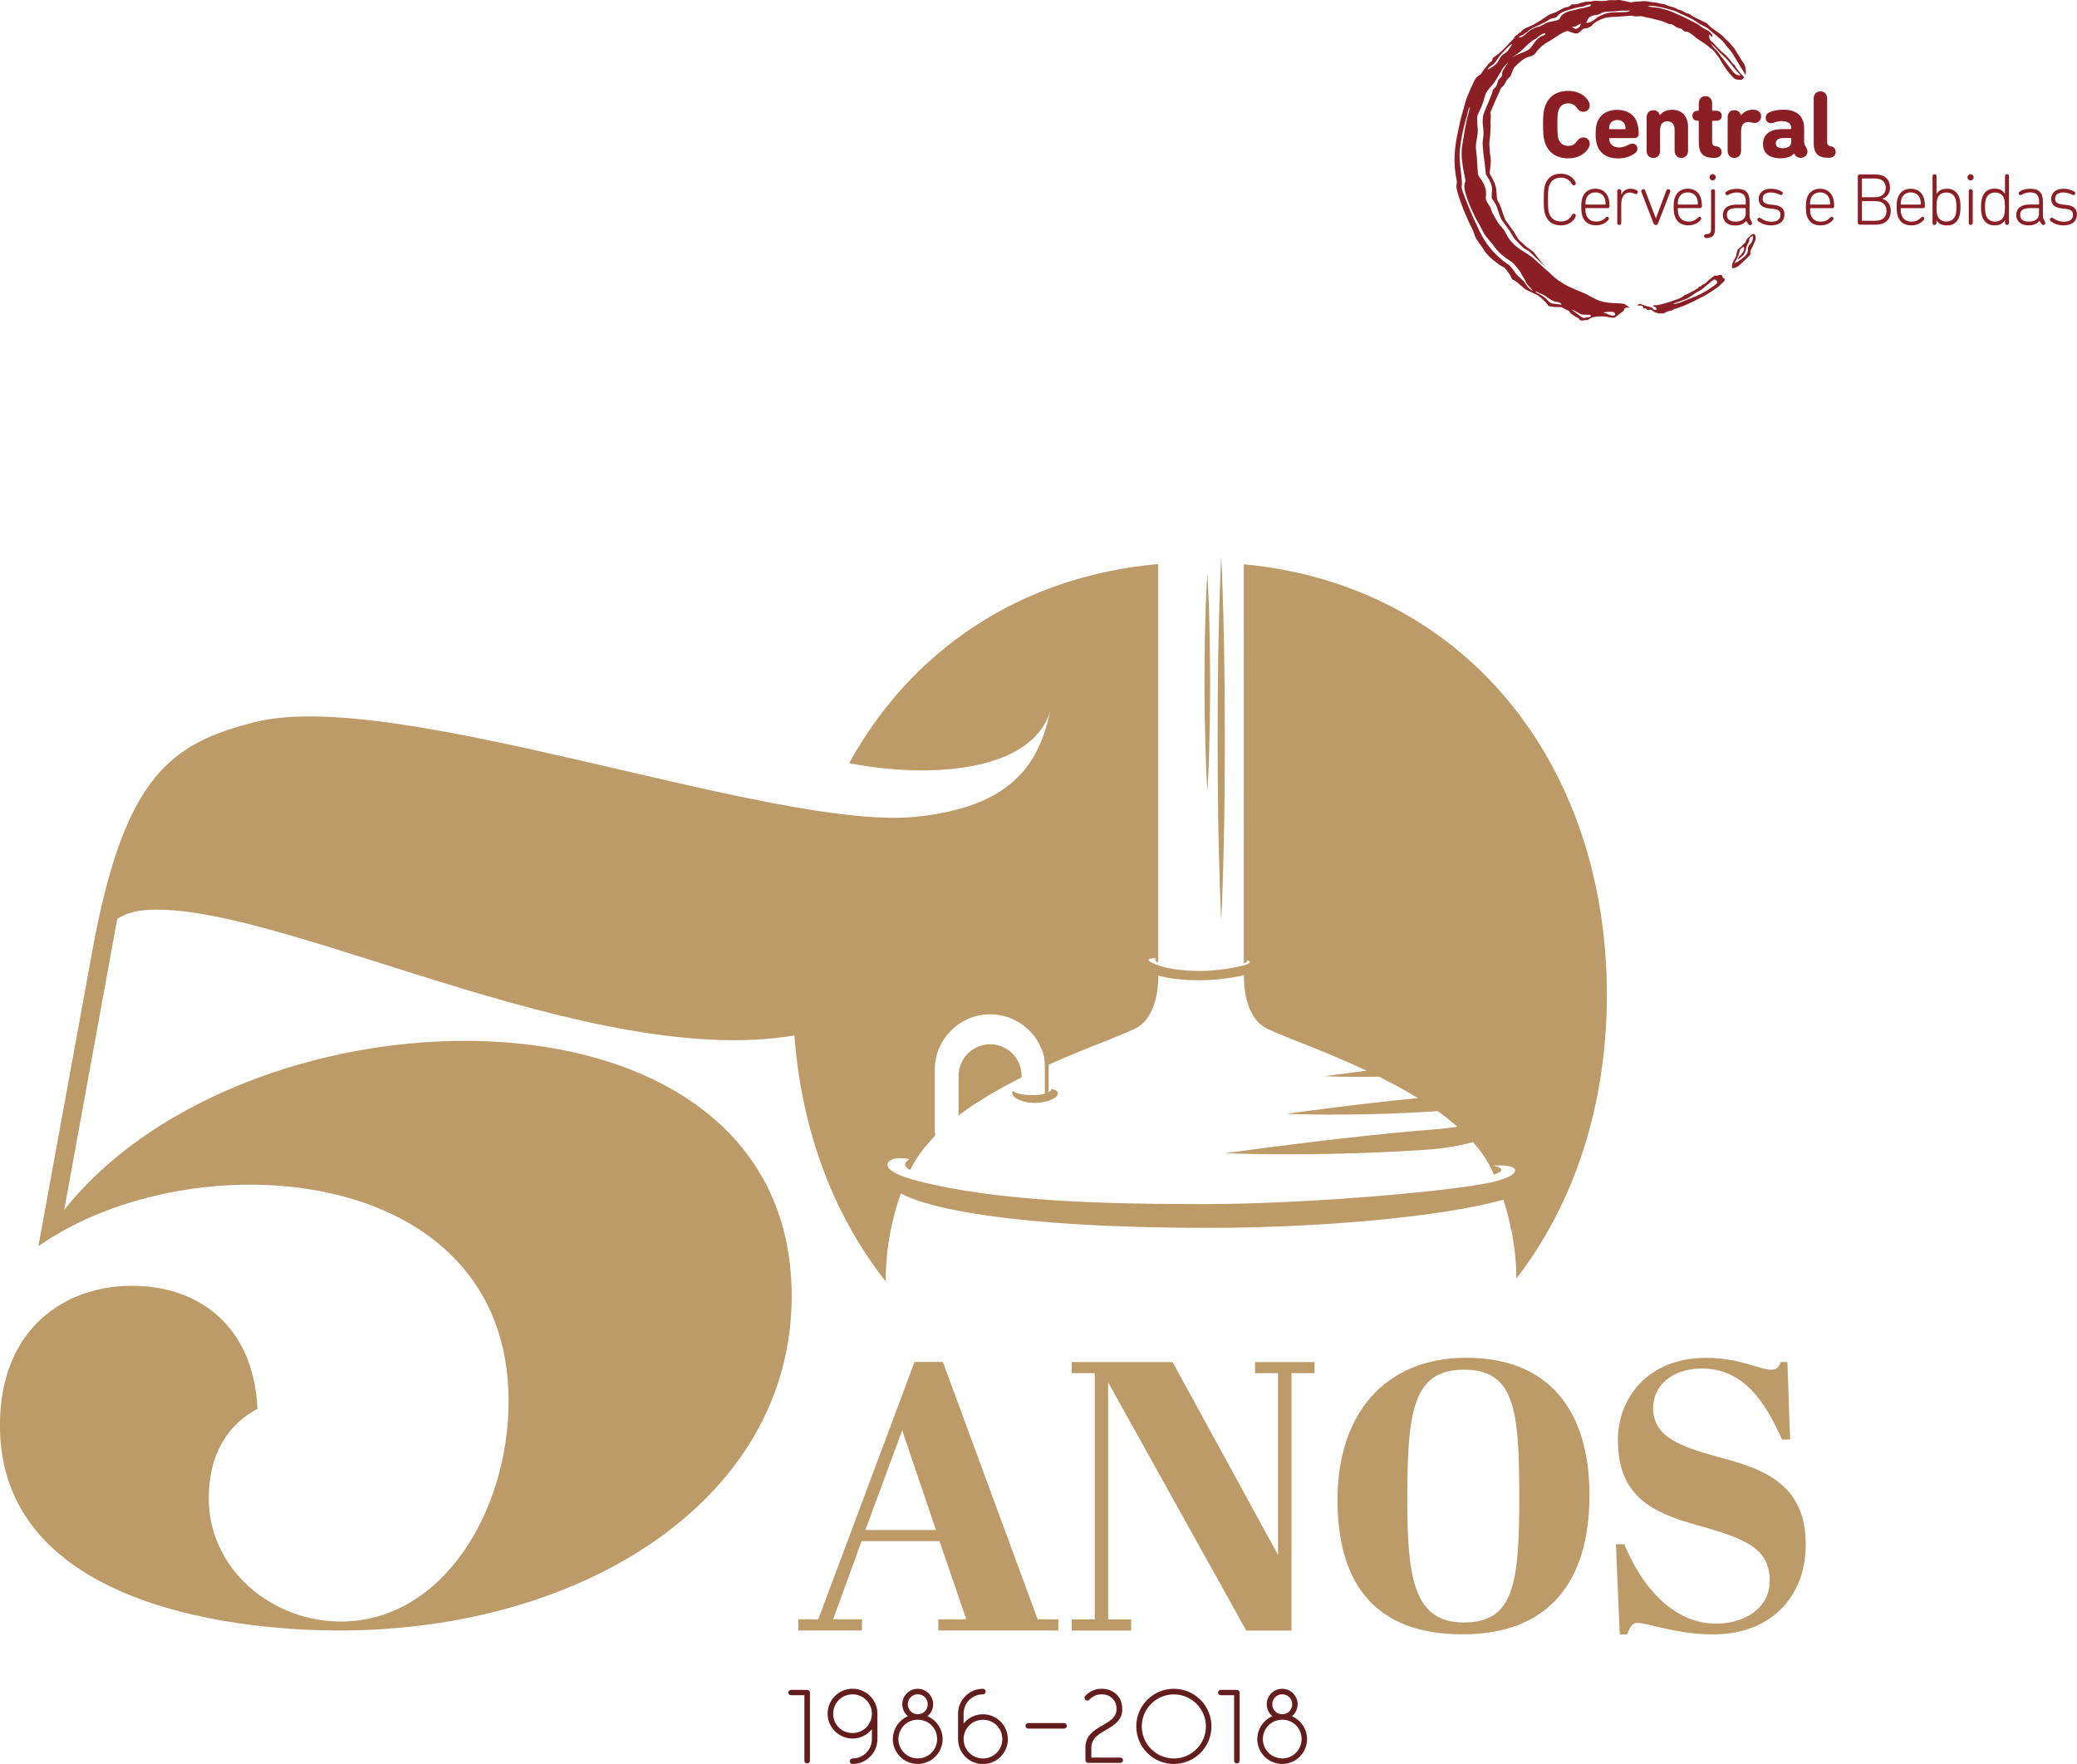
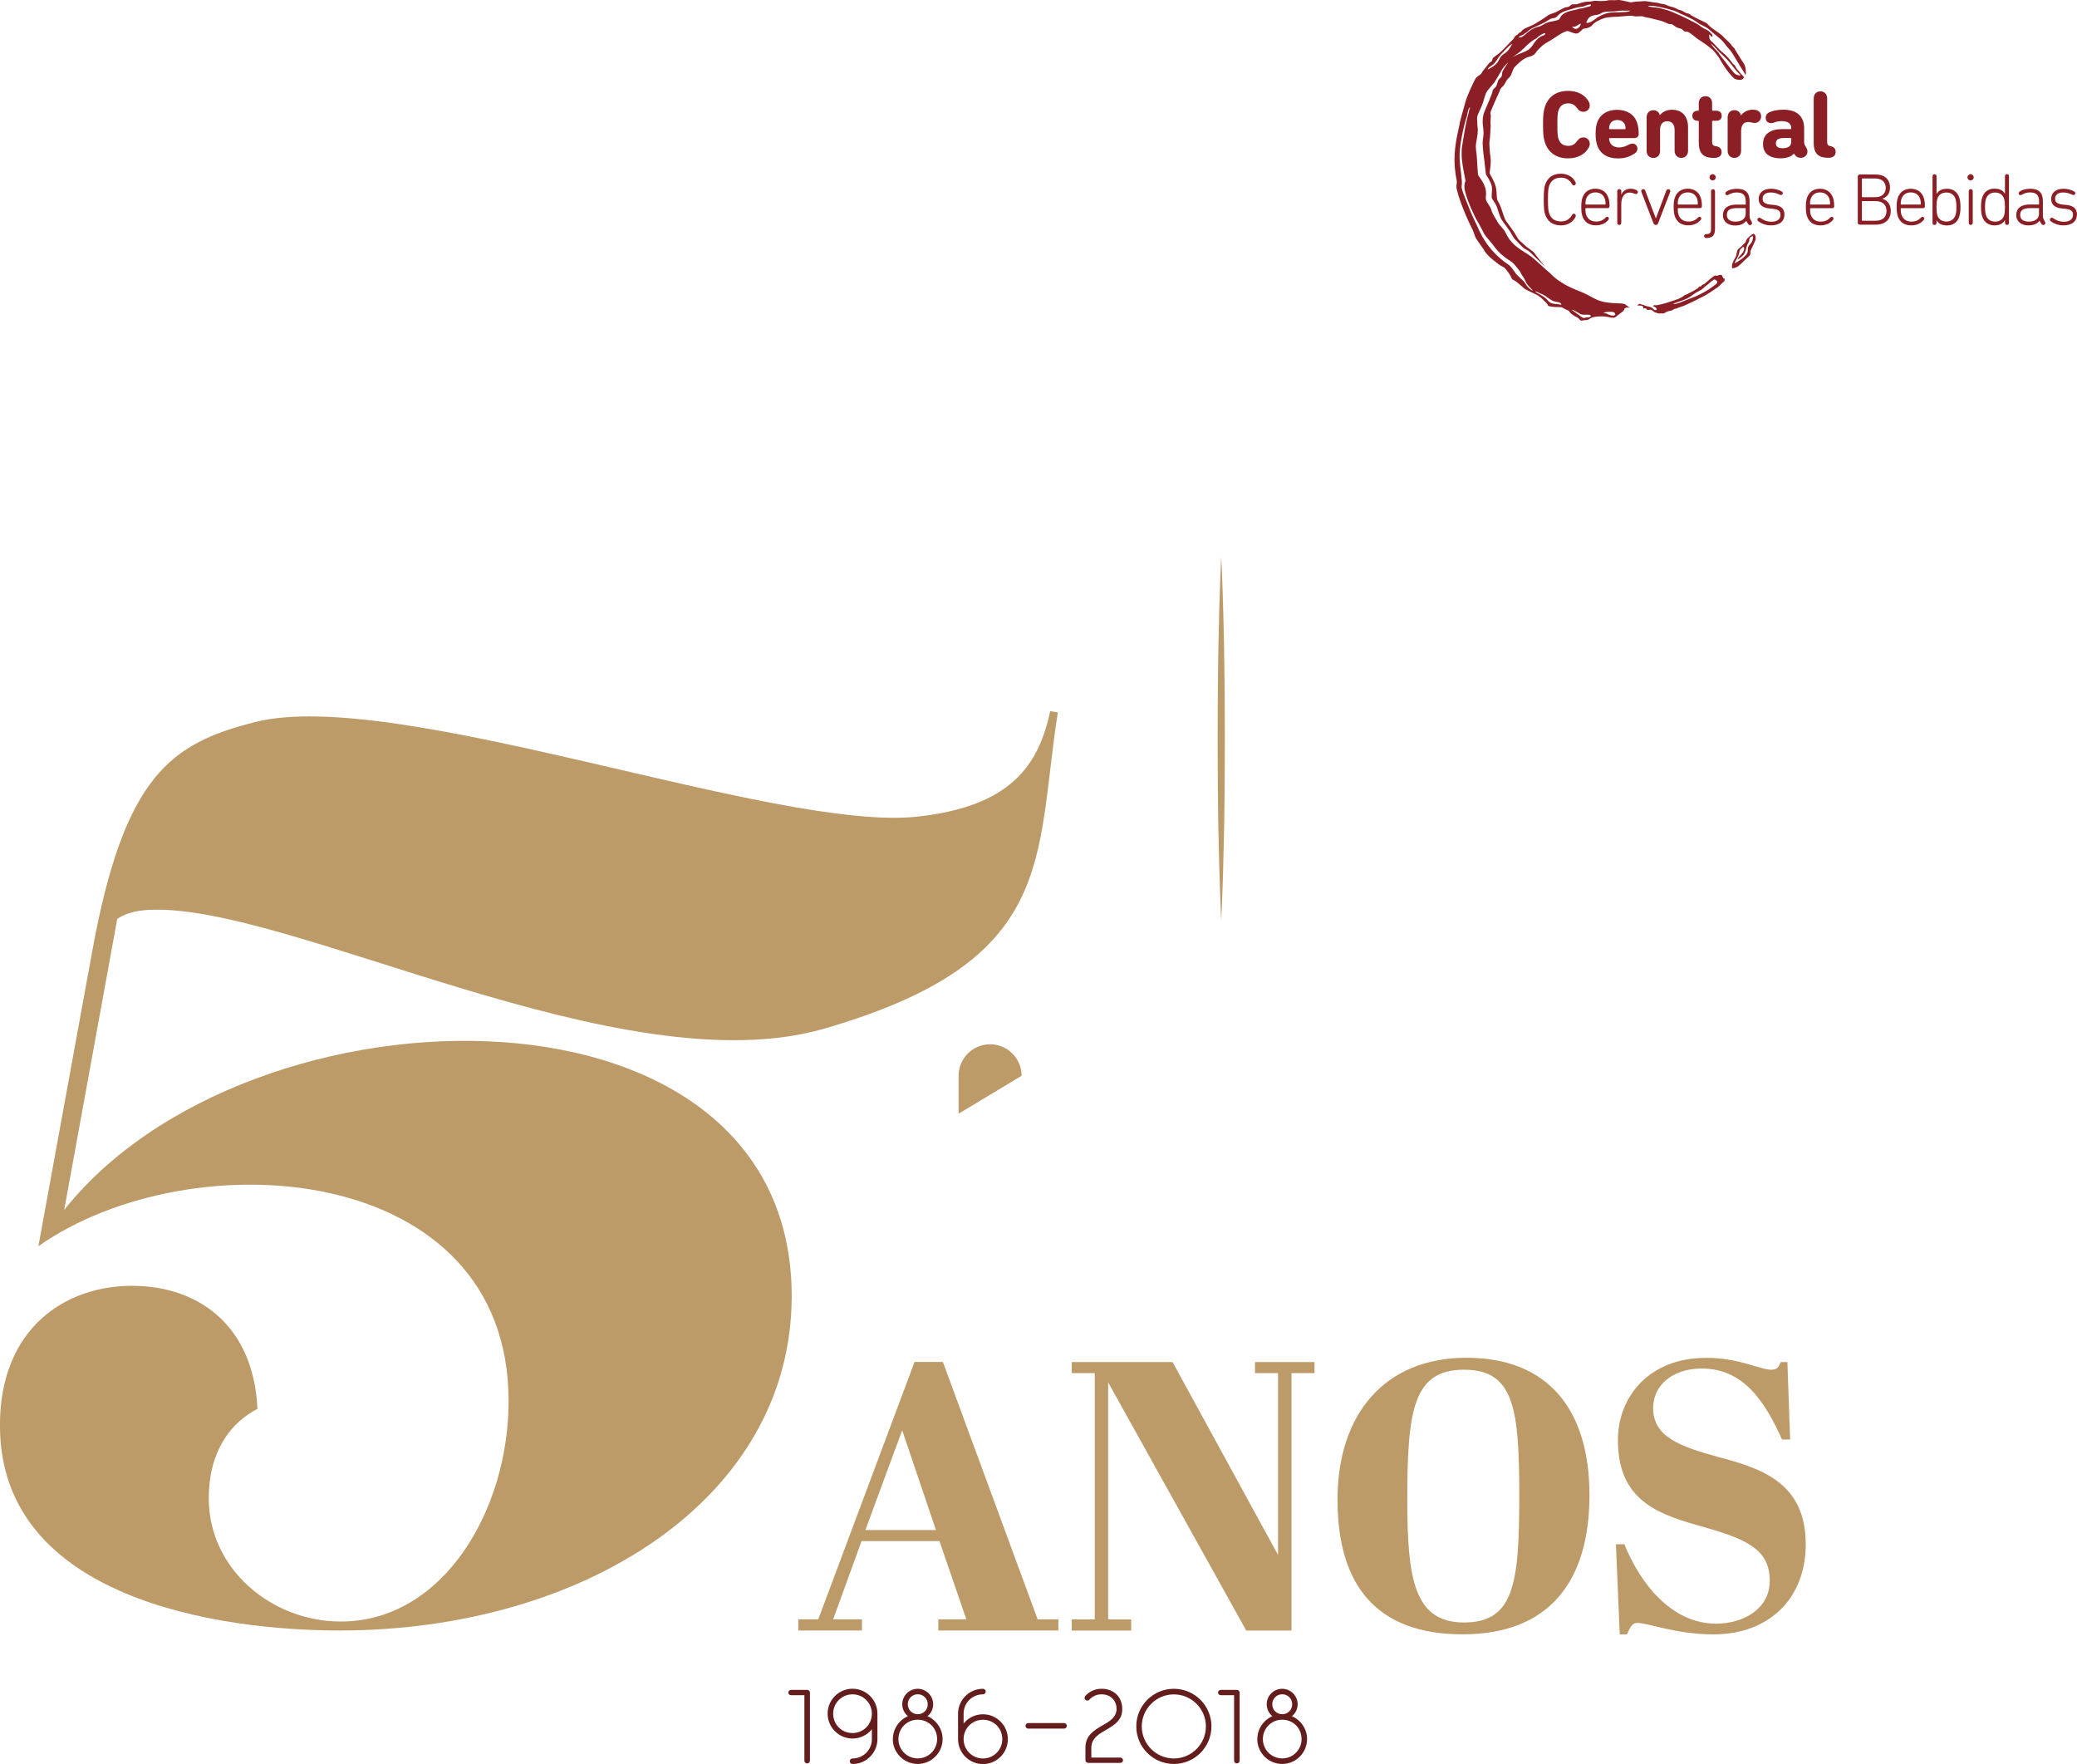
<svg xmlns="http://www.w3.org/2000/svg" id="Layer_1" data-name="Layer 1" viewBox="0 0 352.07 298.97">
  <g>
    <path d="m25.38,154.2c-7.36.36-7.58,4.67-7.58,4.67l-8.9,48.86c29.32-42.13,125.3-45.17,125.3,11.94,0,34.31-35.18,56.68-76.66,56.68-19.98,0-57.55-5.21-57.55-34.75,0-16.5,11.08-23.67,22.37-23.67s20.63,6.73,21.28,20.85c-4.56,2.39-8.25,7.17-8.25,15.2,0,11.94,10.64,20.85,22.37,20.85,17.37,0,28.45-18.89,28.45-37.35,0-40.61-53.64-44.52-79.7-26.27l9.12-49.95c5.43-29.97,13.48-35.29,27.58-38.87,23.9-6.08,88.23,18.64,112.3,16.02,15.65-1.7,20.54-8.55,22.5-17.88l1.3.22c-3.91,24.97,0,42.1-39.54,53.58-34.44,9.99-90.87-21.25-114.39-20.12" style="fill: #bc9b69;" />
-     <path d="m173.17,182.33c0-2.94-2.4-5.34-5.34-5.34s-5.34,2.4-5.34,5.34v6.72c3.22-2.43,6.95-4.57,10.68-6.44v-.29Z" style="fill: #bc9b69;" />
+     <path d="m173.17,182.33c0-2.94-2.4-5.34-5.34-5.34s-5.34,2.4-5.34,5.34v6.72v-.29Z" style="fill: #bc9b69;" />
    <path d="m206.47,136.48c.01,1.81.05,3.55.08,5.21.03,1.66.07,3.22.11,4.67.03,1.45.08,2.77.12,3.95.04,1.17.08,2.2.11,3.04.03.84.07,1.51.09,1.96.02.45.03.69.03.69,0,0,.01-.24.03-.69.02-.45.06-1.11.09-1.96.03-.84.08-1.87.11-3.04.04-1.17.09-2.5.12-3.95.04-1.45.08-3.01.11-4.67.03-1.66.07-3.4.08-5.21.02-1.81.05-3.67.05-5.57,0-1.9.02-3.83.02-5.75,0-1.93-.01-3.86-.02-5.75,0-.95,0-1.89-.02-2.82-.01-.93-.02-1.85-.03-2.75-.02-1.81-.05-3.55-.08-5.21-.03-1.66-.07-3.22-.11-4.67-.03-1.45-.08-2.77-.12-3.95-.04-1.17-.08-2.2-.11-3.04-.03-.84-.07-1.51-.09-1.96-.02-.45-.03-.69-.03-.69,0,0-.01.24-.03.69-.02.45-.06,1.11-.09,1.96-.03.84-.08,1.87-.11,3.04-.04,1.17-.09,2.5-.12,3.95-.04,1.45-.08,3.01-.11,4.67-.03,1.66-.07,3.4-.08,5.21-.01.9-.02,1.82-.03,2.75-.01.93-.02,1.87-.02,2.82,0,1.9-.01,3.82-.02,5.75,0,1.93.02,3.86.02,5.75,0,1.9.04,3.77.05,5.57" style="fill: #bc9b69;" />
-     <path d="m204.25,122.46c.01,1.07.04,2.11.06,3.1.02.98.05,1.92.08,2.77.05,1.72.12,3.15.17,4.15.02.5.05.9.07,1.16.02.27.03.41.03.41,0,0,0-.14.03-.41.01-.27.04-.66.07-1.16.05-1,.12-2.43.17-4.15.03-.86.06-1.79.08-2.77.02-.98.05-2.02.06-3.1.01-1.07.04-2.18.04-3.31,0-1.13.01-2.27.02-3.42,0-1.15-.01-2.29-.02-3.42,0-1.13-.03-2.24-.04-3.31-.01-1.07-.04-2.11-.06-3.1-.02-.98-.05-1.92-.08-2.77-.03-.86-.06-1.65-.09-2.35-.03-.7-.06-1.31-.09-1.81-.02-.5-.05-.9-.07-1.16-.02-.27-.03-.41-.03-.41,0,0,0,.14-.03.41-.01.27-.04.66-.07,1.16-.03.5-.06,1.11-.09,1.81-.03.7-.06,1.49-.09,2.35-.03.86-.06,1.79-.08,2.77-.02.99-.05,2.02-.06,3.1-.01,1.07-.04,2.18-.04,3.31,0,1.13-.01,2.27-.02,3.42,0,1.14.01,2.29.02,3.42,0,1.13.03,2.24.04,3.31" style="fill: #bc9b69;" />
-     <path d="m256.81,198.49c-.1.36-.64.95-2.81,1.6-5.68,1.69-32.59,3.99-49.54,3.99s-35.19-.39-48.94-3.94c-7.1-1.83-4.69-3.42-4.69-3.42,0,0,0,0,0,0,.4-.26.95-.42,1.55-.43,1.21,0,1.77.18,1.77.18,0,0-1.7.88.15,1.83.97-2.07,2.44-4,4.23-5.81-.05-.33-.08-.7-.08-1.1v-10.08c0-5.17,4.23-9.4,9.4-9.4,4.32,0,7.97,2.95,9.06,6.93.13.62.2,1.25.2,1.91v4.61c-.5.14-1.15.25-1.85.25-1.21,0-2.52-.05-3.5-.64-.26-.16-.25.56.19.97.29.27,1.42.99,3.48.99,1.65,0,3.35-.57,3.8-1.29.49-.8-1.02-1.09-1.02-1.09,0,0-.01.29-.27.46-.05.03-.11.07-.18.1v-4.37c0-.1,0-.19,0-.29,7.31-3.28,13.79-5.44,15.33-6.5,3.35-2.32,3.26-8.08,3.25-8.61,1.24.39,3.51.8,7.28.8,2.42,0,5.69-.44,7.23-.86v.02s-.27,6.22,3.25,8.65c1.7,1.17,9.36,3.67,17.55,7.52-4.09.51-7.11.94-7.11.94,0,0,3.54.18,9.23.09,2.23,1.11,4.46,2.31,6.59,3.62-10.26.96-22.22,2.65-22.22,2.65,0,0,10.13.51,24.49-.37.37-.02.72-.05,1.06-.08,1.18.84,2.3,1.72,3.34,2.64-1.27.2-2.75.38-4.49.51-14.49,1.11-34.75,3.98-34.75,3.98,0,0,13.56.68,32.78-.5,4.09-.25,7.02-.76,9.11-1.38,1.42,1.59,2.57,3.28,3.35,5.06.07.15.13.31.2.46,2.96-1.01-.16-1.54-.16-1.54,0,0,3.94-.28,3.75.92m-45.98-102.82v67.62c.1-.03.19-.06.26-.1.57-.27.15-.36.15-.36,0,0,.82-.09.53.39-.06.06-.18.14-.38.23-.89.42-4.99,1.13-7.66,1.13s-5.68-.22-7.85-1.11c-.98-.41-1.16-.59-1.19-.65-.17-.54,1.41-.34,1.41-.34,0,0-.8.21.22.69v-67.55c-23.71,2.11-42.03,14.88-52.39,33.75,13.93,2.71,31,1.4,34.09-8.85,0,0,.22,8.28-2.17,13.48-11.11,24.23-18.34,20.07-37.46,28.01-1.25.52-2.53.96-3.85,1.34-.1,1.73-.15,3.49-.15,5.26,0,18.91,5.64,35.82,15.74,48.61-.04-3.6.43-8.84,2.56-14.94.26.14.53.28.83.42,3.96,1.89,17.18,5.43,51.34,5.43,18.76,0,39.35-1.82,49.97-4.77,1.73,5.36,2.19,10,2.2,13.35,9.85-12.73,15.34-29.44,15.34-48.1,0-38.95-23.91-69.39-61.52-72.95" style="fill: #bc9b69;" />
  </g>
  <path d="m146.69,259.32h11.96l-5.72-16.9-6.24,16.9Zm12.55,1.88h-13.2l-4.81,13.26h4.88v1.89h-10.79v-1.89h3.38l16.32-43.62h4.81l16.06,43.62h3.51v1.89h-20.35v-1.89h4.75l-4.55-13.26Z" style="fill: #bc9b69;" />
  <polygon points="218.92 276.36 211.25 276.36 187.84 234.29 187.84 274.47 191.74 274.47 191.74 276.36 181.67 276.36 181.67 274.47 185.57 274.47 185.57 232.73 181.67 232.73 181.67 230.85 198.76 230.85 216.64 263.55 216.64 232.73 212.74 232.73 212.74 230.85 222.82 230.85 222.82 232.73 218.92 232.73 218.92 276.36" style="fill: #bc9b69;" />
  <g>
    <path d="m248.17,232.15c-8.65,0-9.62,6.96-9.62,22.04,0,13.46,1.17,20.8,9.62,20.8s9.36-6.57,9.36-21.39-.85-21.45-9.36-21.45m.46-2.02c13.59,0,20.8,8.58,20.8,23.27s-6.89,23.6-21.52,23.6-21.19-8.39-21.19-22.82,7.93-24.06,21.91-24.06" style="fill: #bc9b69;" />
    <path d="m299.99,267.97c0-5.66-4.29-7.22-12.35-9.49-7.8-2.15-13.39-5.01-13.39-14.43,0-7.15,5.14-13.91,14.95-13.91,5.72,0,9.04,2.01,11.05,2.01.98,0,1.24-.45,1.62-1.3h1.11l.46,13.13h-1.37c-2.92-6.5-6.57-12.03-13.59-12.03-5.01,0-8.26,2.86-8.26,6.7,0,4.88,4.55,6.5,10.92,8.26,7.15,1.89,14.95,4.23,14.95,14.82,0,9.1-6.11,15.28-15.67,15.28-6.24,0-11.12-1.95-12.87-1.95-.85,0-1.23.71-1.76,1.95h-1.23l-.65-15.28h1.43c2.8,6.89,8.13,13.46,15.54,13.46,4.68,0,9.1-2.53,9.1-7.22" style="fill: #bc9b69;" />
    <path d="m10.28,208.39l10.38-56.97s.03-.38.23-.94h-2.07c-.24,1.22-.48,2.46-.72,3.76l-9.89,54.15h2.07Z" style="fill: #bc9b69;" />
    <path d="m137.29,298.41c0,.26-.21.47-.47.47s-.47-.21-.47-.47v-11.09h-2.25c-.26,0-.47-.19-.47-.45s.21-.45.47-.45h2.72c.26,0,.47.19.47.45v11.54Z" style="fill: #641d1d;" />
    <path d="m147.79,290.45c0-1.82-1.46-3.28-3.28-3.28s-3.28,1.46-3.28,3.28,1.4,3.28,3.28,3.28,3.28-1.5,3.28-3.28m.94,4.31c0,2.32-1.89,4.22-4.22,4.22-.26,0-.47-.21-.47-.47s.21-.47.47-.47c1.82,0,3.28-1.46,3.28-3.28v-1.67c-.77.96-1.95,1.57-3.28,1.57-2.32,0-4.22-1.89-4.22-4.22s1.89-4.22,4.22-4.22,4.22,1.89,4.22,4.22v4.31Z" style="fill: #641d1d;" />
    <path d="m153.88,288.85c0,.92.71,1.69,1.69,1.69s1.69-.75,1.69-1.69-.75-1.69-1.69-1.69-1.69.75-1.69,1.69m-1.59,5.9c0,1.82,1.46,3.28,3.28,3.28s3.28-1.46,3.28-3.28-1.4-3.28-3.28-3.28-3.28,1.5-3.28,3.28m-.94,0c0-1.72,1.05-3.22,2.55-3.88-.58-.47-.96-1.2-.96-2.02,0-1.44,1.18-2.62,2.62-2.62s2.62,1.18,2.62,2.62c0,.82-.37,1.56-.97,2.02,1.5.66,2.57,2.15,2.57,3.88,0,2.32-1.89,4.22-4.22,4.22s-4.22-1.89-4.22-4.22" style="fill: #641d1d;" />
    <path d="m163.34,294.76c0,1.82,1.46,3.28,3.28,3.28s3.28-1.46,3.28-3.28-1.4-3.28-3.28-3.28-3.28,1.5-3.28,3.28m-.94-4.31c0-2.32,1.89-4.22,4.22-4.22.26,0,.47.21.47.47s-.21.47-.47.47c-1.82,0-3.28,1.46-3.28,3.28v1.67c.77-.96,1.95-1.57,3.28-1.57,2.32,0,4.22,1.89,4.22,4.22s-1.89,4.22-4.22,4.22-4.22-1.89-4.22-4.22v-4.31Z" style="fill: #641d1d;" />
    <path d="m174.3,292.98c-.26,0-.47-.21-.47-.47s.21-.47.47-.47h6.07c.26,0,.47.21.47.47s-.21.47-.47.47h-6.07Z" style="fill: #641d1d;" />
    <path d="m185,297.89h4.89c.26,0,.47.19.47.45s-.21.45-.47.45h-5.43c-.26,0-.47-.21-.47-.47v-2.12c0-4.01,5.49-3.5,5.27-6.75-.11-1.54-1.33-2.38-2.77-2.27-.71.04-1.37.39-1.82.88-.15.21-.45.23-.66.06s-.21-.45-.06-.66c.6-.67,1.48-1.16,2.45-1.22,1.97-.15,3.67.99,3.82,3.13.3,4.05-5.23,3.5-5.23,6.86v1.65Z" style="fill: #641d1d;" />
    <path d="m198.98,298.04c3,0,5.43-2.44,5.43-5.43s-2.44-5.43-5.43-5.43-5.44,2.44-5.44,5.43,2.44,5.43,5.44,5.43m0-11.81c3.52,0,6.37,2.85,6.37,6.37s-2.85,6.37-6.37,6.37-6.37-2.85-6.37-6.37,2.85-6.37,6.37-6.37" style="fill: #641d1d;" />
    <path d="m210.13,298.41c0,.26-.21.47-.47.47s-.47-.21-.47-.47v-11.09h-2.25c-.26,0-.47-.19-.47-.45s.21-.45.47-.45h2.72c.26,0,.47.19.47.45v11.54Z" style="fill: #641d1d;" />
    <path d="m215.66,288.85c0,.92.71,1.69,1.69,1.69s1.69-.75,1.69-1.69-.75-1.69-1.69-1.69-1.69.75-1.69,1.69m-1.59,5.9c0,1.82,1.46,3.28,3.28,3.28s3.28-1.46,3.28-3.28-1.41-3.28-3.28-3.28-3.28,1.5-3.28,3.28m-.94,0c0-1.72,1.05-3.22,2.55-3.88-.58-.47-.96-1.2-.96-2.02,0-1.44,1.18-2.62,2.62-2.62s2.62,1.18,2.62,2.62c0,.82-.37,1.56-.97,2.02,1.5.66,2.57,2.15,2.57,3.88,0,2.32-1.89,4.22-4.22,4.22s-4.22-1.89-4.22-4.22" style="fill: #641d1d;" />
  </g>
  <path d="m262.58,31.54c-.11.34-.19.86-.19,2.29s.08,1.95.19,2.29c.33.93.96,1.41,2.03,1.41.83,0,1.45-.37,1.85-1.08.09-.15.19-.23.31-.23.2,0,.34.13.34.34,0,.06-.02.14-.05.2-.44.96-1.44,1.44-2.45,1.44-1.36,0-2.29-.63-2.71-1.9-.14-.43-.22-.99-.22-2.48s.09-2.05.22-2.48c.43-1.28,1.35-1.9,2.71-1.9,1.01,0,2.01.48,2.45,1.44.03.06.05.14.05.2,0,.21-.14.34-.34.34-.13,0-.22-.07-.31-.23-.4-.7-1.03-1.08-1.85-1.08-1.06,0-1.7.49-2.03,1.41Zm6.16,3.81c0,.49.03.74.13,1.04.26.79.88,1.16,1.69,1.16.68,0,1.16-.21,1.61-.68.06-.06.15-.13.25-.13.18,0,.3.13.3.29,0,.09-.02.16-.08.22-.42.54-1.14.94-2.13.94-1.15,0-1.94-.54-2.28-1.56-.12-.38-.19-.79-.19-1.55s.06-1.16.19-1.55c.33-1,1.14-1.55,2.2-1.55s1.89.55,2.21,1.55c.13.38.19.83.19,1.43,0,.19-.12.31-.31.31h-3.71s-.08.03-.08.08Zm0-.76s.03.08.08.08h3.26c.05,0,.08-.03.08-.08,0-.35-.04-.61-.11-.85-.24-.74-.83-1.13-1.6-1.13s-1.35.39-1.59,1.13c-.08.24-.11.5-.11.85Zm5.74-2.53c-.2,0-.34.12-.34.36v5.34c0,.24.14.36.34.36s.34-.12.34-.36v-3.11c0-1.11.4-2.01,1.45-2.01.3,0,.56.09.84.21.06.03.13.04.18.04.2,0,.34-.15.34-.34,0-.11-.05-.21-.2-.3-.24-.14-.55-.26-1.03-.26-.78,0-1.34.41-1.56,1.01h-.01v-.58c0-.24-.14-.36-.34-.36Zm7.97.25l-1.76,4.7h-.01l-1.8-4.7c-.05-.14-.15-.25-.33-.25-.23,0-.34.16-.34.33,0,.06.01.11.04.19l1.98,5.14c.11.31.22.41.44.41s.33-.1.44-.41l1.98-5.14c.03-.08.04-.13.04-.19,0-.16-.11-.33-.34-.33-.18,0-.28.11-.33.25Zm1.95,3.04c0,.49.03.74.13,1.04.26.79.88,1.16,1.69,1.16.68,0,1.16-.21,1.61-.68.06-.06.15-.13.25-.13.18,0,.3.13.3.29,0,.09-.02.16-.08.22-.43.54-1.14.94-2.13.94-1.15,0-1.94-.54-2.28-1.56-.12-.38-.19-.79-.19-1.55s.06-1.16.19-1.55c.33-1,1.14-1.55,2.2-1.55s1.89.55,2.21,1.55c.12.38.19.83.19,1.43,0,.19-.12.31-.31.31h-3.71s-.07.03-.07.08Zm0-.76s.03.08.07.08h3.26s.07-.03.07-.08c0-.35-.04-.61-.11-.85-.24-.74-.83-1.13-1.6-1.13s-1.35.39-1.59,1.13c-.07.24-.11.5-.11.85Zm5.64-2.16v6.34c0,.7-.19.91-.83.91-.23,0-.35.14-.35.33s.12.33.35.33c1.11,0,1.5-.45,1.5-1.58v-6.33c0-.24-.14-.36-.34-.36s-.34.12-.34.36Zm.8-2.38c0-.29-.24-.53-.53-.53s-.53.24-.53.53.24.53.53.53.53-.24.53-.53Zm5.08,4.54v-.43c0-.99-.38-1.54-1.55-1.54-.51,0-1.03.18-1.36.38-.08.05-.16.08-.24.08-.19,0-.31-.12-.31-.31,0-.1.05-.2.14-.27.36-.28,1-.5,1.81-.5,1.48,0,2.16.66,2.16,2.13v2.41c0,.34.04.46.13.64l.24.45s.05.13.05.19c0,.19-.14.33-.35.33-.14,0-.24-.06-.33-.21l-.29-.48h-.03c-.44.49-.96.76-1.9.76-1.15,0-2.04-.63-2.04-1.76s.83-1.78,2.26-1.78h1.53s.08-.03.08-.08Zm0,.76s-.03-.08-.08-.08h-1.43c-1.19,0-1.69.36-1.69,1.16,0,.74.51,1.13,1.48,1.13,1.03,0,1.71-.5,1.71-1.33v-.89Zm4.83-.61l-.61-.06c-1.01-.1-1.36-.43-1.36-1,0-.66.48-1.06,1.39-1.06.49,0,1.09.16,1.49.37.1.05.17.06.25.06.16,0,.29-.14.29-.3,0-.14-.06-.22-.21-.31-.44-.25-1.06-.45-1.78-.45-1.3,0-2.1.65-2.1,1.75,0,.93.63,1.46,1.73,1.58l.61.06c1.1.12,1.36.44,1.36,1.05,0,.68-.51,1.15-1.55,1.15-.71,0-1.33-.25-1.81-.6-.08-.05-.15-.08-.23-.08-.19,0-.33.14-.33.31,0,.11.05.21.15.29.5.38,1.26.7,2.15.7,1.48,0,2.29-.73,2.29-1.85,0-.96-.58-1.49-1.73-1.61Zm9.97-1.2c.12.38.19.83.19,1.43,0,.19-.12.31-.31.31h-3.71s-.07.03-.07.08c0,.49.03.74.12,1.04.26.79.88,1.16,1.69,1.16.68,0,1.16-.21,1.61-.68.06-.06.15-.13.25-.13.18,0,.3.13.3.29,0,.09-.03.16-.08.22-.43.54-1.14.94-2.13.94-1.15,0-1.94-.54-2.28-1.56-.12-.38-.19-.79-.19-1.55s.06-1.16.19-1.55c.33-1,1.14-1.55,2.2-1.55s1.89.55,2.21,1.55Zm-.5,1.05c0-.35-.04-.61-.11-.85-.24-.74-.83-1.13-1.6-1.13s-1.35.39-1.59,1.13c-.08.24-.11.5-.11.85,0,.05.03.08.07.08h3.26s.08-.03.08-.08Zm10.28,1.16c0,1.46-.94,2.33-2.6,2.33h-2.64c-.21,0-.35-.13-.35-.34v-7.83c0-.21.14-.34.35-.34h2.63c1.61,0,2.48.86,2.48,2.21,0,1.03-.52,1.66-1.31,1.9v.02c.64.13,1.45.79,1.45,2.04Zm-4.88-2.41c0,.05.02.08.08.08h2.19c1.15,0,1.76-.65,1.76-1.59s-.63-1.58-1.78-1.58h-2.18c-.05,0-.08.02-.08.07v3.01Zm4.16,2.41c0-1-.63-1.66-1.85-1.66h-2.24c-.05,0-.08.03-.08.08v3.16c0,.05.02.08.08.08h2.24c1.23,0,1.85-.65,1.85-1.65Zm6.32-2.21c.13.38.19.83.19,1.43,0,.19-.13.31-.31.31h-3.71c-.05,0-.08.03-.08.08,0,.49.02.74.13,1.04.26.79.88,1.16,1.69,1.16.68,0,1.16-.21,1.61-.68.06-.06.15-.13.25-.13.18,0,.3.13.3.29,0,.09-.02.16-.07.22-.43.54-1.14.94-2.13.94-1.15,0-1.94-.54-2.28-1.56-.12-.38-.19-.79-.19-1.55s.06-1.16.19-1.55c.33-1,1.14-1.55,2.2-1.55s1.89.55,2.21,1.55Zm-.5,1.05c0-.35-.04-.61-.11-.85-.24-.74-.83-1.13-1.6-1.13s-1.35.39-1.59,1.13c-.08.24-.11.5-.11.85,0,.05.02.08.08.08h3.26s.08-.03.08-.08Zm6.51-1.13c.15.49.21.95.21,1.63s-.06,1.15-.21,1.64c-.31.94-1.04,1.48-2.05,1.48s-1.5-.36-1.79-.88h-.01v.44c0,.24-.14.36-.34.36s-.34-.12-.34-.36v-7.88c0-.24.14-.36.34-.36s.34.12.34.36v2.98h.01c.29-.51.81-.88,1.79-.88s1.74.54,2.05,1.48Zm-.48,1.63c0-.59-.04-.99-.16-1.38-.22-.68-.76-1.08-1.53-1.08s-1.3.34-1.54,1.04c-.1.33-.15.83-.15,1.41s.05,1.1.15,1.43c.24.7.79,1.04,1.54,1.04s1.3-.4,1.53-1.08c.13-.39.16-.79.16-1.39Zm2.43-3.03c-.2,0-.34.12-.34.36v5.34c0,.24.14.36.34.36s.34-.12.34-.36v-5.34c0-.24-.14-.36-.34-.36Zm-.03-2.54c-.29,0-.53.24-.53.53s.24.53.53.53.53-.24.53-.53-.24-.53-.53-.53Zm6.51.36v7.88c0,.24-.14.36-.34.36s-.34-.12-.34-.36v-.44h-.01c-.29.51-.81.88-1.79.88s-1.74-.54-2.05-1.48c-.15-.49-.21-.95-.21-1.64s.06-1.14.21-1.63c.31-.94,1.04-1.48,2.05-1.48s1.5.36,1.79.88h.01v-2.98c0-.24.14-.36.34-.36s.34.12.34.36Zm-.68,5.2c0-.59-.05-1.09-.15-1.41-.24-.7-.79-1.04-1.54-1.04s-1.3.4-1.53,1.08c-.12.39-.16.79-.16,1.38s.04,1,.16,1.39c.23.68.76,1.08,1.53,1.08s1.3-.34,1.54-1.04c.1-.33.15-.83.15-1.43Zm6.79,2.53s.05.13.05.19c0,.19-.14.33-.35.33-.14,0-.24-.06-.33-.21l-.29-.48h-.02c-.44.49-.96.76-1.9.76-1.15,0-2.04-.63-2.04-1.76s.83-1.78,2.26-1.78h1.53c.05,0,.08-.03.08-.08v-.43c0-.99-.38-1.54-1.55-1.54-.51,0-1.03.18-1.36.38-.08.05-.16.08-.24.08-.19,0-.31-.12-.31-.31,0-.1.05-.2.14-.27.36-.28,1-.5,1.81-.5,1.48,0,2.16.66,2.16,2.13v2.41c0,.34.04.46.13.64l.24.45Zm-1.01-2.26s-.03-.08-.08-.08h-1.43c-1.19,0-1.69.36-1.69,1.16,0,.74.51,1.13,1.48,1.13,1.03,0,1.71-.5,1.71-1.33v-.89Zm4.69-.61l-.61-.06c-1.01-.1-1.36-.43-1.36-1,0-.66.48-1.06,1.39-1.06.49,0,1.09.16,1.49.37.1.05.17.06.25.06.16,0,.29-.14.29-.3,0-.14-.06-.22-.21-.31-.44-.25-1.06-.45-1.78-.45-1.3,0-2.1.65-2.1,1.75,0,.93.63,1.46,1.73,1.58l.61.06c1.1.12,1.36.44,1.36,1.05,0,.68-.51,1.15-1.55,1.15-.71,0-1.33-.25-1.81-.6-.08-.05-.15-.08-.23-.08-.19,0-.33.14-.33.31,0,.11.05.21.15.29.5.38,1.26.7,2.15.7,1.48,0,2.29-.73,2.29-1.85,0-.96-.58-1.49-1.73-1.61Zm-81.06-9.66c.13-.23.21-.46.21-.72,0-.63-.49-1.07-1.09-1.07-.41,0-.73.16-1.06.62-.41.55-.8.81-1.5.81-.9,0-1.42-.47-1.66-1.22-.13-.41-.18-.8-.18-2.38s.05-1.97.18-2.38c.24-.75.77-1.22,1.66-1.22.7,0,1.09.26,1.5.81.33.46.65.62,1.06.62.6,0,1.09-.44,1.09-1.07,0-.26-.08-.49-.21-.72-.55-.99-1.77-1.76-3.44-1.76-1.94,0-3.37.91-3.96,2.72-.23.73-.31,1.3-.31,3s.08,2.26.31,3c.59,1.81,2.02,2.72,3.96,2.72,1.66,0,2.88-.76,3.44-1.76Zm8.52-2.43c0,.44-.28.75-.75.75h-4.18c-.07,0-.1.03-.1.1,0,.16.03.31.08.46.21.67.81,1.03,1.63,1.03.54,0,1.06-.18,1.48-.41.28-.16.55-.24.78-.24.47,0,.83.36.83.85,0,.34-.16.62-.46.81-.75.52-1.63.85-2.85.85-1.82,0-3.06-.83-3.52-2.25-.16-.49-.26-1.06-.26-1.87s.08-1.4.24-1.89c.47-1.43,1.73-2.23,3.4-2.23s2.95.81,3.4,2.21c.18.55.26,1.11.26,1.84Zm-2.25-.86c0-.26-.03-.42-.08-.59-.18-.55-.67-.86-1.32-.86s-1.12.31-1.3.86c-.05.16-.08.33-.08.59,0,.07.03.1.1.1h2.59c.06,0,.1-.03.1-.1Zm8.32.18v3.58c0,.75.49,1.21,1.14,1.21s1.14-.46,1.14-1.21v-4.02c0-1.71-.94-2.93-2.69-2.93-1.01,0-1.69.41-2.08.91h-.02c-.13-.52-.55-.83-1.09-.83-.67,0-1.14.46-1.14,1.21v5.67c0,.75.47,1.21,1.14,1.21s1.14-.46,1.14-1.21v-3.58c0-.86.41-1.43,1.22-1.43s1.24.57,1.24,1.43Zm6.46-1.5h.62c.59,0,.91-.34.91-.85s-.33-.85-.91-.85h-.62c-.07,0-.1-.03-.1-.1v-1.17c0-.75-.47-1.2-1.12-1.2s-1.14.46-1.14,1.2v1.17c0,.07-.05.1-.11.1h-.07c-.59,0-.91.34-.91.85s.33.85.91.85h.07c.07,0,.11.03.11.1v3.55c0,1.79.67,2.64,2.52,2.64h.1c.86,0,1.25-.42,1.25-.98,0-.49-.29-.93-1.01-1.01-.42-.05-.6-.24-.6-.72v-3.48c0-.07.03-.1.1-.1Zm4.8-.9h-.02v-.02c-.13-.57-.57-.88-1.11-.88-.67,0-1.14.46-1.14,1.21v5.67c0,.75.47,1.21,1.14,1.21s1.14-.46,1.14-1.21v-3.21c0-1.06.36-1.66,1.2-1.66.18,0,.42.03.59.08.16.05.33.08.49.08.67,0,1.12-.49,1.12-1.16,0-.39-.2-.73-.6-.93-.21-.1-.47-.16-.83-.16-.9,0-1.63.46-1.99.98Zm10.11,7.18c-.39,0-.72-.15-.93-.44l-.2-.28h-.02c-.41.51-1.25.8-2.23.8-2.02,0-3-.91-3-2.41,0-1.74,1.3-2.54,3.26-2.54h1.42c.07,0,.1-.03.1-.1v-.08c0-.73-.52-1.17-1.61-1.17-.49,0-.98.11-1.27.23-.2.07-.37.11-.54.11-.54,0-.91-.36-.91-.91,0-.34.16-.7.59-.91.52-.26,1.32-.46,2.41-.46,2.38,0,3.52,1.2,3.52,3.17v2.15c0,.37.03.55.15.75l.21.36c.13.21.2.44.2.67,0,.6-.5,1.06-1.14,1.06Zm-1.6-3.26c0-.07-.03-.1-.1-.1h-1.11c-.96,0-1.4.29-1.4.9,0,.55.39.83,1.14.83.96,0,1.47-.36,1.47-1.09v-.54Zm6.61,1.27c-.36-.07-.52-.26-.52-.72v-7.36c0-.75-.49-1.2-1.14-1.2s-1.14.46-1.14,1.2v7.55c0,1.61.62,2.51,2.43,2.51h.1c.83,0,1.19-.44,1.19-.99,0-.5-.26-.88-.91-.99Zm-12.71,16.02c-.19.48-.71,1.52-.78,1.69-.06.17-.01.49-.08.69-.07.21-.81.79-.92.93-.11.14-.99.96-1.13,1.04-.4.26-.95.41-.99.3-.27-.61.54-1.78.6-1.89.06-.11.2-1,.32-1.21.12-.21.68-.53.77-.7.08-.18.65-.5.63-.76,0-.11.27-.52.43-.64.17-.12.61-.55.78-.59,0,0,.18-.11.36.26.04.08.16.48.01.88Zm-.42-.81c-.23.17-.44.17-.55.44-.05.13-.03.25-.06.39-.03.13-.08.26-.15.37-.15.24-.26.52-.34.79-.04.12-.04.24-.07.37-.04.15-.1.3-.16.44-.07.2-.14.36-.3.5-.09.08-.81.7-.93.72.09-.63,1.16-1.07,1.09-1.92-.03-.36-.11-.27-.47.03-.24.2-.27.28-.32.58-.19.99-.79,1.65-.83,1.89.3,0,.7-.36.88-.46.25-.14.59-.42.8-.62.63-.6.56-.82.58-1.35.02-.47.36-.66.61-1.03.14-.21.2-.44.24-.68.04-.2.02-.25-.04-.44Zm-22.52,13.2c-.3.17-.77.66-.96.67-.74.04-.89-.12-1.51-.19-.62-.07-1.89-.04-2.47.26,0,0-.15.11-.44.27-.19.11-.48.05-.65.09-.17.04-.56.12-.66.02-.1-.1-.42-.47-.62-.53-.2-.07-.62-.36-.7-.41s-.36-.26-.43-.37c-.07-.11-.18-.27-.3-.34-.12-.07-.47-.21-.61-.28-.13-.07-.45-.28-.61-.3-.16-.02-.8-.02-.89-.02s-1.32-.08-1.35-.27c-.04-.3-.39-.52-.69-.84-.3-.33-.78-.72-1.05-.88-.37-.22-1.98-.91-2.25-1.14-.27-.23-.61-.52-.96-.83-.33-.3-.81-.62-1-.68-.16-.06-.3-.47-.45-.74-.15-.27-.85-1.27-1.11-1.38-.55-.22-.99-.6-1.76-1.2-.82-.65-1.41-1.41-1.44-1.49-.15-.36-1.53-2.13-1.63-2.48-.1-.35-.28-.9-.65-1.62-.18-.35-.82-1.69-1.38-3.1-.68-1.72-1.15-3.33-1.14-3.71.01-.74.1-.66.07-.93-.03-.27-.37-1.54-.4-3.53-.04-2.82.82-5.78.87-6.23.04-.45.85-3.17,1.02-3.84s1.47-3.67,1.81-4.01c.35-.35.8-.52.91-.78.11-.26.39-.58.67-.91.28-.32.41-.69.93-1,.3-.18.13-.5.39-.71.26-.22.84-.52,1.71-1.39.68-.68,1.1-1.21,1.65-1.71.14-.13.22-.42.33-.52.25-.24.34-.19.45-.32.11-.13.21-.27.3-.27s.22-.08.32-.25c.11-.17.46-.41.7-.52.15-.07.72-.29,1.25-.55.31-.15.62-.36.84-.49.3-.17.59-.36.88-.55.45-.28.8-.59,1.13-.74.22-.1.7-.22,1.07-.4.56-.26,1.08-.58,1.3-.68.37-.17.69-.14.84-.22.24-.12.38-.38.64-.4.26-.02.61.02.8-.04.2-.07,1.2-.43,1.74-.41.61.02,1.01-.15,1.25-.15.26,0,.75.06,1.5.04.56-.01.74-.19,1.26-.15.52.04.68,0,.8,0,.12.01.21-.02.47-.03.41,0,1.86.4,2.05.4.37,0,.75-.17,1.38-.14.32.02.79-.18,1.81.04.21.05.7.11,1.09.15.3.03.52.1.83.18.38.09.55.02,1.1.3.4.2.75.2,1.2.38.33.12.5.27.7.33.52.16.62.17.98.42.32.22.55.2.76.27.11.04.44.31.5.34.09.06.27.14.38.2.16.09.46.27.55.3.26.1,1.28.62,1.42.68.34.15.49.5,1.04.9.71.52,1.64,1.12,1.87,1.4.28.34.86.81,1.32,1.31.14.16.22.37.55.64.15.13.18.35.28.46.11.13.19.29.28.46.05.1.29.35.51.83.18.2.18.29.23.35.15.19.31.47.37.57.14.2.16.33.25.56.07.2.12.88.12,1.1,0,.07-.03.17-.09.29-.01-.06-.05-.14-.11-.24,0,0,.01.01.02.02-.92-1.43-2.12-3.52-2.33-3.78-.2-.25-.73-.85-.73-.85-.39-.49-.54-.74-.99-1.17-.29-.28-.72-.6-1.43-1.18-.27-.22-.65-.63-.97-.81-.53-.33-1.25-.58-1.73-.99-.03-.02-.41-.28-.58-.38-.26-.16-1.68-.84-2.11-.99-.02-.01-.03-.02-.05-.03-.2-.13-.78-.4-1.02-.48-2.07-.63-3.2-.78-3.7-.83-.05-.01-.1-.02-.16-.02-.19-.01-.4,0-.59,0-.02.21,1.36.29,1.62.33.09.02.18.03.26.04.32.08.56.15.58.15.12.04.74.21.88.25.46.15.95.36,1.42.57,1.28.56,2.2,1.03,3.34,1.62.69.36,1.11.85,1.67,1.03.05.03.1.06.15.08.31.14.61.45.89.75.1.19.2.42-.06.41-.11-.09-.22-.2-.34-.35-.15-.05-.04.36-.02.62.02.18.17.36.29.5.1.1.23.15.32.26.45.49.9.99,1.38,1.45.26.25.57.45.82.71.32.32.58.64.85.99.11.15.21.31.34.44.1.1.23.14.3.26.16.23.23.48.42.67.2.21.34.42.52.64.17.2.38.37.54.57.03.04.06.08.09.13-.09.14-.19.25-.28.32-.32.23-1.02.07-1.27-.05-.25-.13-1.39-1.22-2.72-3.63,0,0-.71-.97-1.02-1.26-.31-.29-1.1-.88-1.29-1.02-.19-.15-1.21-.77-1.46-.98-.25-.21-1.17-.96-1.44-1.06-.27-.1-.52,0-.71-.15-.19-.15-.31-.35-.54-.42-.23-.06-.65-.17-.81-.27-.17-.1-.56-.42-.65-.46-.08-.04-.4,0-.56-.06-.17-.06-1.04-.48-1.52-.58-.48-.1-1.81-.48-2.11-.5-.29-.02-.79-.23-.98-.23s-.73.03-1.05.03c-.15,0-.6-.13-.72-.13s-1.96.16-2.31.18c-.35.02-1.54.02-2.27.25-.73.23-1.65.69-1.98,1.13-.33.44-1.01.57-1.01.57,0,0-.39.03-.55.09-.2.08-.71.8-1.1.81-.56.03-1.22-.38-1.53-.42-.63-.08-2.5,1.39-3.3,1.8-.78.4-1.36.96-1.78,1.42-.42.46-.37.66-.96.96-.58.29-1.21.03-3.07,2.03,0,0-.23.45-.29.66-.06.21-.3.81-.49.97-.19.16-.33.28-.45.47-.12.19-.45.84-.59.98-.15.13-.53.47-.54.65-.01.18-.33.73-.68,1.56-.35.83-1.03,2.26-.97,2.43.06.17.09.29.04.97-.04.67-.04.71,0,.96.03.25-.07,1.24-.07,1.59,0,.4-.18,1.46-.15,1.69.03.22.05,1.38.19,2.23.18,1.08-.2,2.66-.13,2.79.07.13.85,1.42,1.04,2.27.19.85.08,1.95.32,2.35.25.4.47.89.59,1.24.12.35.52,1.73.79,2.12.27.39,1.15,1.58,1.4,1.95.25.37.62,1.12.85,1.34.24.21,1.19,1.12,1.46,1.29.27.17.89.64,1.07.84.08.09.87,1.2,1.9,2.4-.93-.85-2.58-2.47-2.64-2.53-.18-.2-.68-.42-.95-.59-.27-.17-1.33-1.34-1.56-1.56-.23-.21-.6-.97-.84-1.34-.24-.37-1.12-1.53-1.39-1.93-.27-.39-.74-1.93-.86-2.28-.12-.35-.51-.89-.76-1.3-.24-.41.1-1.32-.08-2.17-.19-.85-.89-1.77-.96-1.91-.07-.13-.2-1.92-.37-3-.14-.85-.18-2.11-.21-2.34-.03-.22.16-1.29.16-1.69,0-.35-.09-1.26-.13-1.51-.03-.25-.04-.29,0-.96.05-.67.04-.13.11-.7.02-.18.63-1.59.99-2.42.35-.83.56-1.45.57-1.63.01-.18.4-.51.54-.65.15-.13.32-.96.44-1.15.12-.19.26-.31.45-.47.19-.16.16-.73.22-.94.06-.21,1-1.6,1-1.6-.5.46-.9.94-1.14,1.36-.22.4-.93,1.61-1.18,2-.1.15-1.16,1.33-1.36,1.68-.3.53-.47,1.46-.68,2-.63,1.64-1.05,1.93-.9,2.86-.02,1.15.15,1.26.07,1.94-.02.91-.33,1.7-.31,2.5.02.7.18,1.53.2,2.22.02.84.12,1.77.16,2.38.03.48.77.92,1.23,2.33.3.95,0,1.65.13,2.02.23.72.7.98.91,1.76.2.73.73,1.41,1.07,2.04.33.61.99,1.09,1.29,1.71.91,1.86,1.74,2.45,3.94,3.82,1.09.68,2.54,2.25,3.55,3.03,1.05,1.15,2.43,1.99,3.75,2.59,0,0,0,0,0,0,.39.2.9.4,1.57.66,1.2.47,2.21,1.17,2.96,1.45,1.13.42,2.45.47,3.01.49.56.02,1.38.05,1.53.19.15.13.65.48.76.54.11.07-.19,0-.36,0s-.51.07-.56.35c-.03.18-.44.51-.74.67Zm15.47-45.7c.27.4.56.78.92,1.11.35.32.46.62.76.99.67.8,1.33,1.76,2.01,2.57.24.28.4.45.79.58.18.06.62.13.43-.06-.71-.68-1.03-1.15-1.56-1.81-.38-.48-.83-.99-1.51-1.59-.84-.76-.99-1.12-1.84-1.87v.09Zm-22.08-3.48c-.56.15-.85.71-1.52.5.22.29.56.51.91.34.31-.14.58-.51.6-.85Zm2.26-1.4c-.54.07-1.16.46-1.23,1.04-.01,0-.03,0-.04.01-.26.2.07.26.26.23.17-.03.44-.16.58-.24.15-.1.64-.4.9-.64.19-.12.39-.24.61-.34.43-.19.78-.36,1.26-.46.75-.15,1.56-.08,2.33-.13.45-.03,1.07.02,1.44-.26-.48,0-.96,0-1.44,0-.46,0-.8.1-1.25.13-.69.04-1.66-.04-2.27.3l.19-.07c-.17.08-.34.2-.49.25-.29.1-.53.14-.83.17Zm-12.79,3.76c.36.03.6-.12.87-.33.16-.12.32-.25.46-.39.31-.23.61-.53.94-.69.31-.15.68-.34,1-.4.59-.11.96-.49,1.51-.7.63-.24,1.06-.2,1.78-.43.34-.11.35-.2.49-.49.34-.72,1.44-1.03,2.13-1.17.4-.08.8-.18,1.19-.3.26-.02.52-.05.74-.14.25-.09.51-.13.77-.2.22-.05.36-.08.34-.34-.25-.04-.7.09-.91.19-.15.07-.31.13-.48.17-.18.03-.36.05-.54.07-.56.05-1.09.3-1.64.42-.74.17-1.61.51-2.08,1.08-.26.32-.52.34-.9.41-.38.06-.69.35-1.02.53-.69.39-1.35.68-2.08,1.01-.39.18-.88.44-1.17.77-.24.17-.46.33-.71.49-.19.12-.65.2-.7.43Zm-1.34,3.58c.59-.55,1.44-.78,2.34-1.17.44-.19.75-.36,1.07-.73.31-.37.56-.82.87-1.19.22-.26.54-.5.86-.7.32-.11.69-.19.69-.51-.31-.04-.77.28-1,.44-.16.11-.32.25-.44.39-.29.16-.57.31-.84.51-.79.58-1.16,1.07-1.89,1.7-.59.52-1.05.7-1.65,1.25Zm-3.93,1.86c1.16-.6,1.61-1.03,1.92-1.67.52-1.08,1.1-.96,1.59-1.65.23-.33.49-.66.64-1.04-.33.09-.91.76-1.15,1-.41.42-.76.75-1.11,1.22-.29.39-.51.85-.86,1.19-.26.25-1,.58-1.03.95Zm6.41,35.9c-.17-.49-.35-.65-.63-1.1-.15-.24-.2-.43-.36-.65-.38-.5-.59-.77-.99-1.22-.32-.36-.94-.68-1.32-.97-1.2-.89-1.5-1.3-2.27-2.32-.38-.5-1.26-1.47-1.39-1.72-.14-.24-.81-1.59-1.26-2.32-.26-.43-1.58-3.08-2.04-4.98-.29-1.19.11-1.67.08-1.81-.4-2.03-.66-3.31-.65-4.61,0-.97.05-1.06.55-4.06l.31-1.54c.09-.21.02-.27.12-.51.19-.48.18-.98.46-1.69-.26.02-.45.88-.5,1.32-.7,2.12-1.31,5.29-1.29,6.95.03,1.99.54,4.27.36,4.99-.13.52.49,1.85,1.16,3.57.55,1.41,1.2,2.75,1.38,3.1.37.73,1.5,4.16,5.48,6.8.23.16.96,1.11,1.11,1.38.15.27,1.12,1.12,1.44,1.42.13.12.46,1.01,1.41,1.53.27,0-.89-.8-1.15-1.55Zm6.1,3.93c-.14-.44-.77-.42-1.2-.54-.82-.23-1.33-.93-2.16-1.24-.68-.26-.87-.51-1.03-.42-.17.07.92.51,1.61,1.05.36.28.66.78,1.07.92.42.14.74.1,1.18.17l.07.02c.14.04.3.07.45.03Zm5.01,1.89c-.38-.37-1.29,0-1.84-.3-.48-.27-.94-.61-1.47-.74l.23.18c.54.37.88.66,1.41,1.04.38.27.43.2.87.12.27-.05.44.12.8-.29Zm4.1-.13c-.02-.28-.07-.44-.38-.5-.52-.11-1.44.02-1.67.09.76.14,1.37.78,2.05.41Zm18.54-6.03c0,.11,0,.23-.05.3-.06.07-.35.33-.49.44-.14.11-.4.46-.75.67-.34.21-.38.26-.56.39-.18.12-1.17.78-1.47.93,0,0-1.75.9-2.04,1.04-.29.14-1.35.63-1.58.72-.23.1-.83.26-.92.31-.09.05-.23.13-.3.13s-.42.1-.42.1c-.11.05-.27.23-.36.23s-.47.12-.66.15c-.19.03-.45.23-.58.29-.13.06-.37.12-.51.06-.14-.05-.29.03-.37.03s-.32-.07-.43-.11c-.11-.04-.34-.08-.43-.15-.1-.08-.35-.28-.45-.35-.11-.07-.48-.02-.48-.02l-.29.02s-.04-.07-.06-.13c-.02-.07-.17-.15-.29-.15s-.22.04-.27.01c-.05-.03-.02-.09-.02-.18s-.07-.1-.12-.16c-.05-.06-.13-.12-.27-.12s-.65-.04-.65-.04c0,0,.01-.05.19-.16.18-.11.23-.12.23-.12,0,0,.26.08.32.12.07.04.4.08.52.17.04.03.13.06.22.08.26.08.52.12.79.2.27.08.41.32.64.46.18.1.49.08.37-.2-.1-.24-.4-.37-.67-.45.11-.03.27-.17.37-.14.1.03.26,0,.4,0s.8-.18,1.06-.24c.26-.05,1.17-.37,2.06-.65.89-.28,1.33-.64,1.46-.75s.22-.12.39-.17c.17-.05.9-.5,1.01-.52.11-.02.51-.29.57-.34.07-.04.13-.09.24-.13.11-.04.3-.31.3-.31.07-.09.28-.05.31-.07.04-.02.11-.14.26-.27.15-.12.17.06.67-.41,1.03-.97,1.43-1.14,1.43-1.14.16-.06.26.01.38.01s.36-.14.5-.16c.14-.01.34.09.34.09.07.05.16.39.21.46.05.07.13.06.22.12,0,0,.07,0,.06.1Zm-1.37.21c-.17-.1-.31-.3-.55-.11-.17.13-.42.3-.58.45-.37.36-.75.58-1.12.95-.36.35-.86.51-1.27.77-.5.31-.94.71-1.46.97-.57.29-1.87.64-2.4.94.51.08,1.71-.47,2.17-.65.67-.28,1.36-.49,2.02-.81.92-.44,1.85-.96,2.66-1.58.24-.18.93-.58.53-.92Z" style="fill: #8c1f25;" />
</svg>